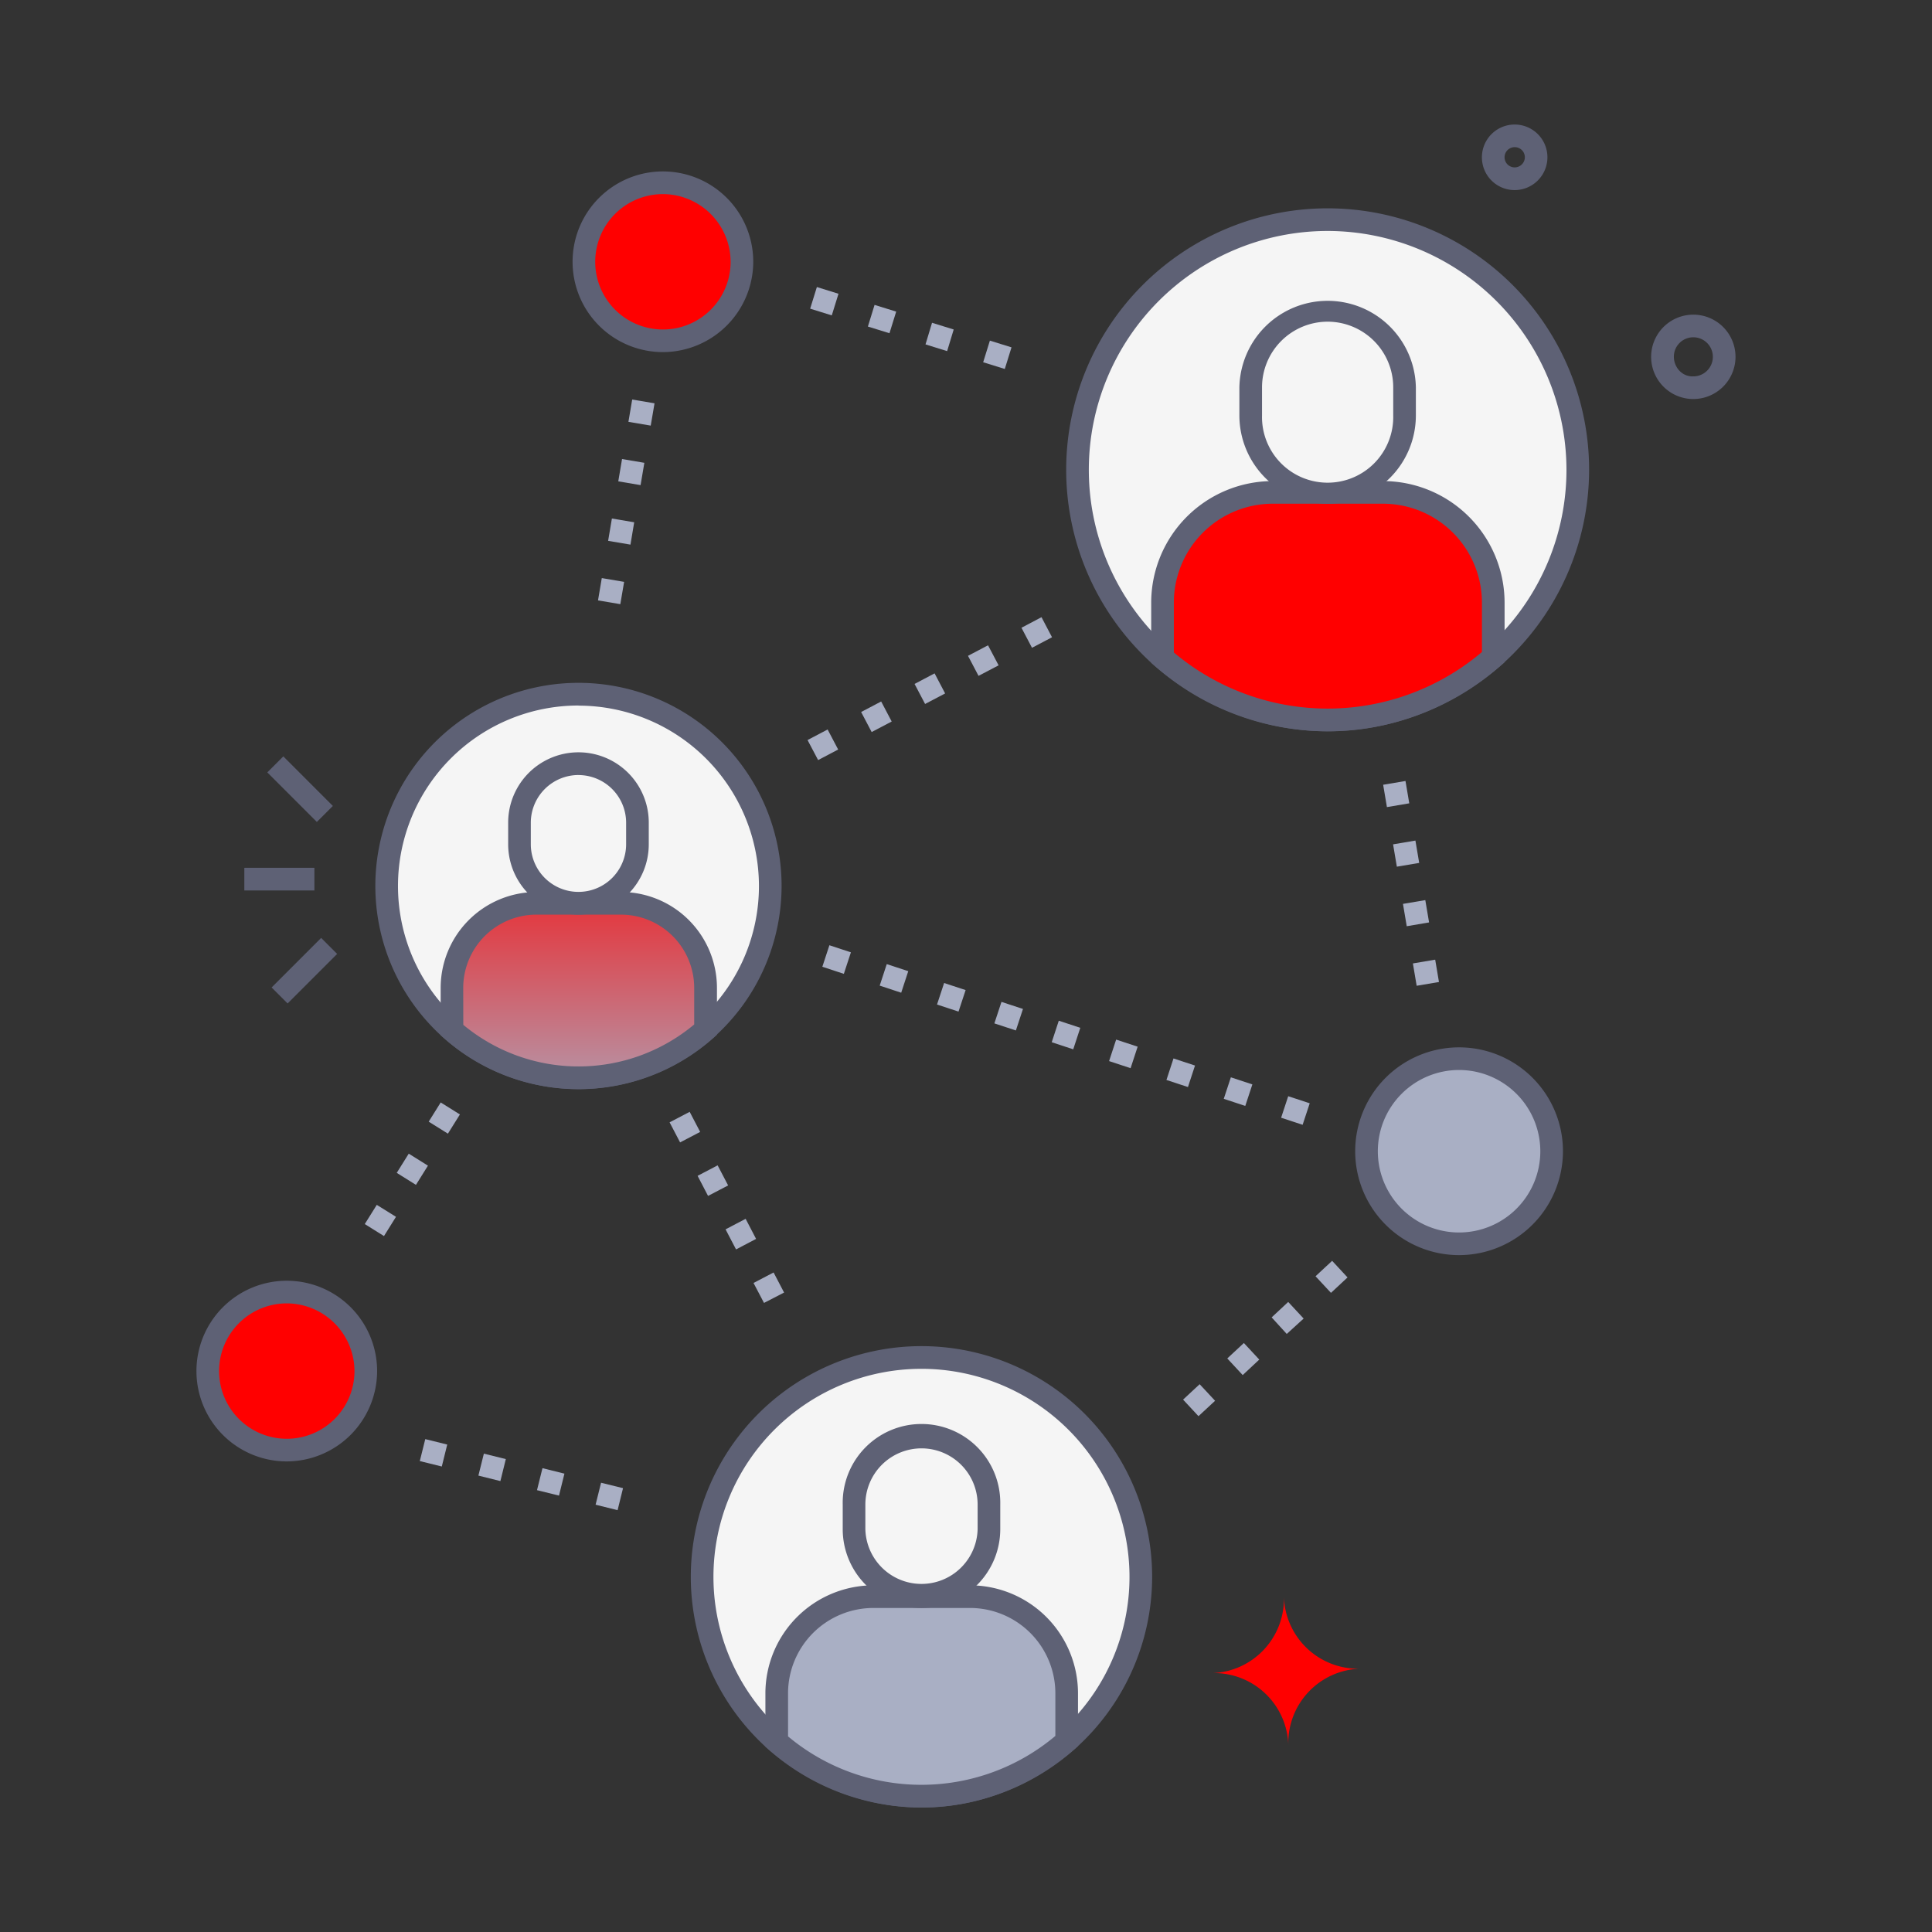
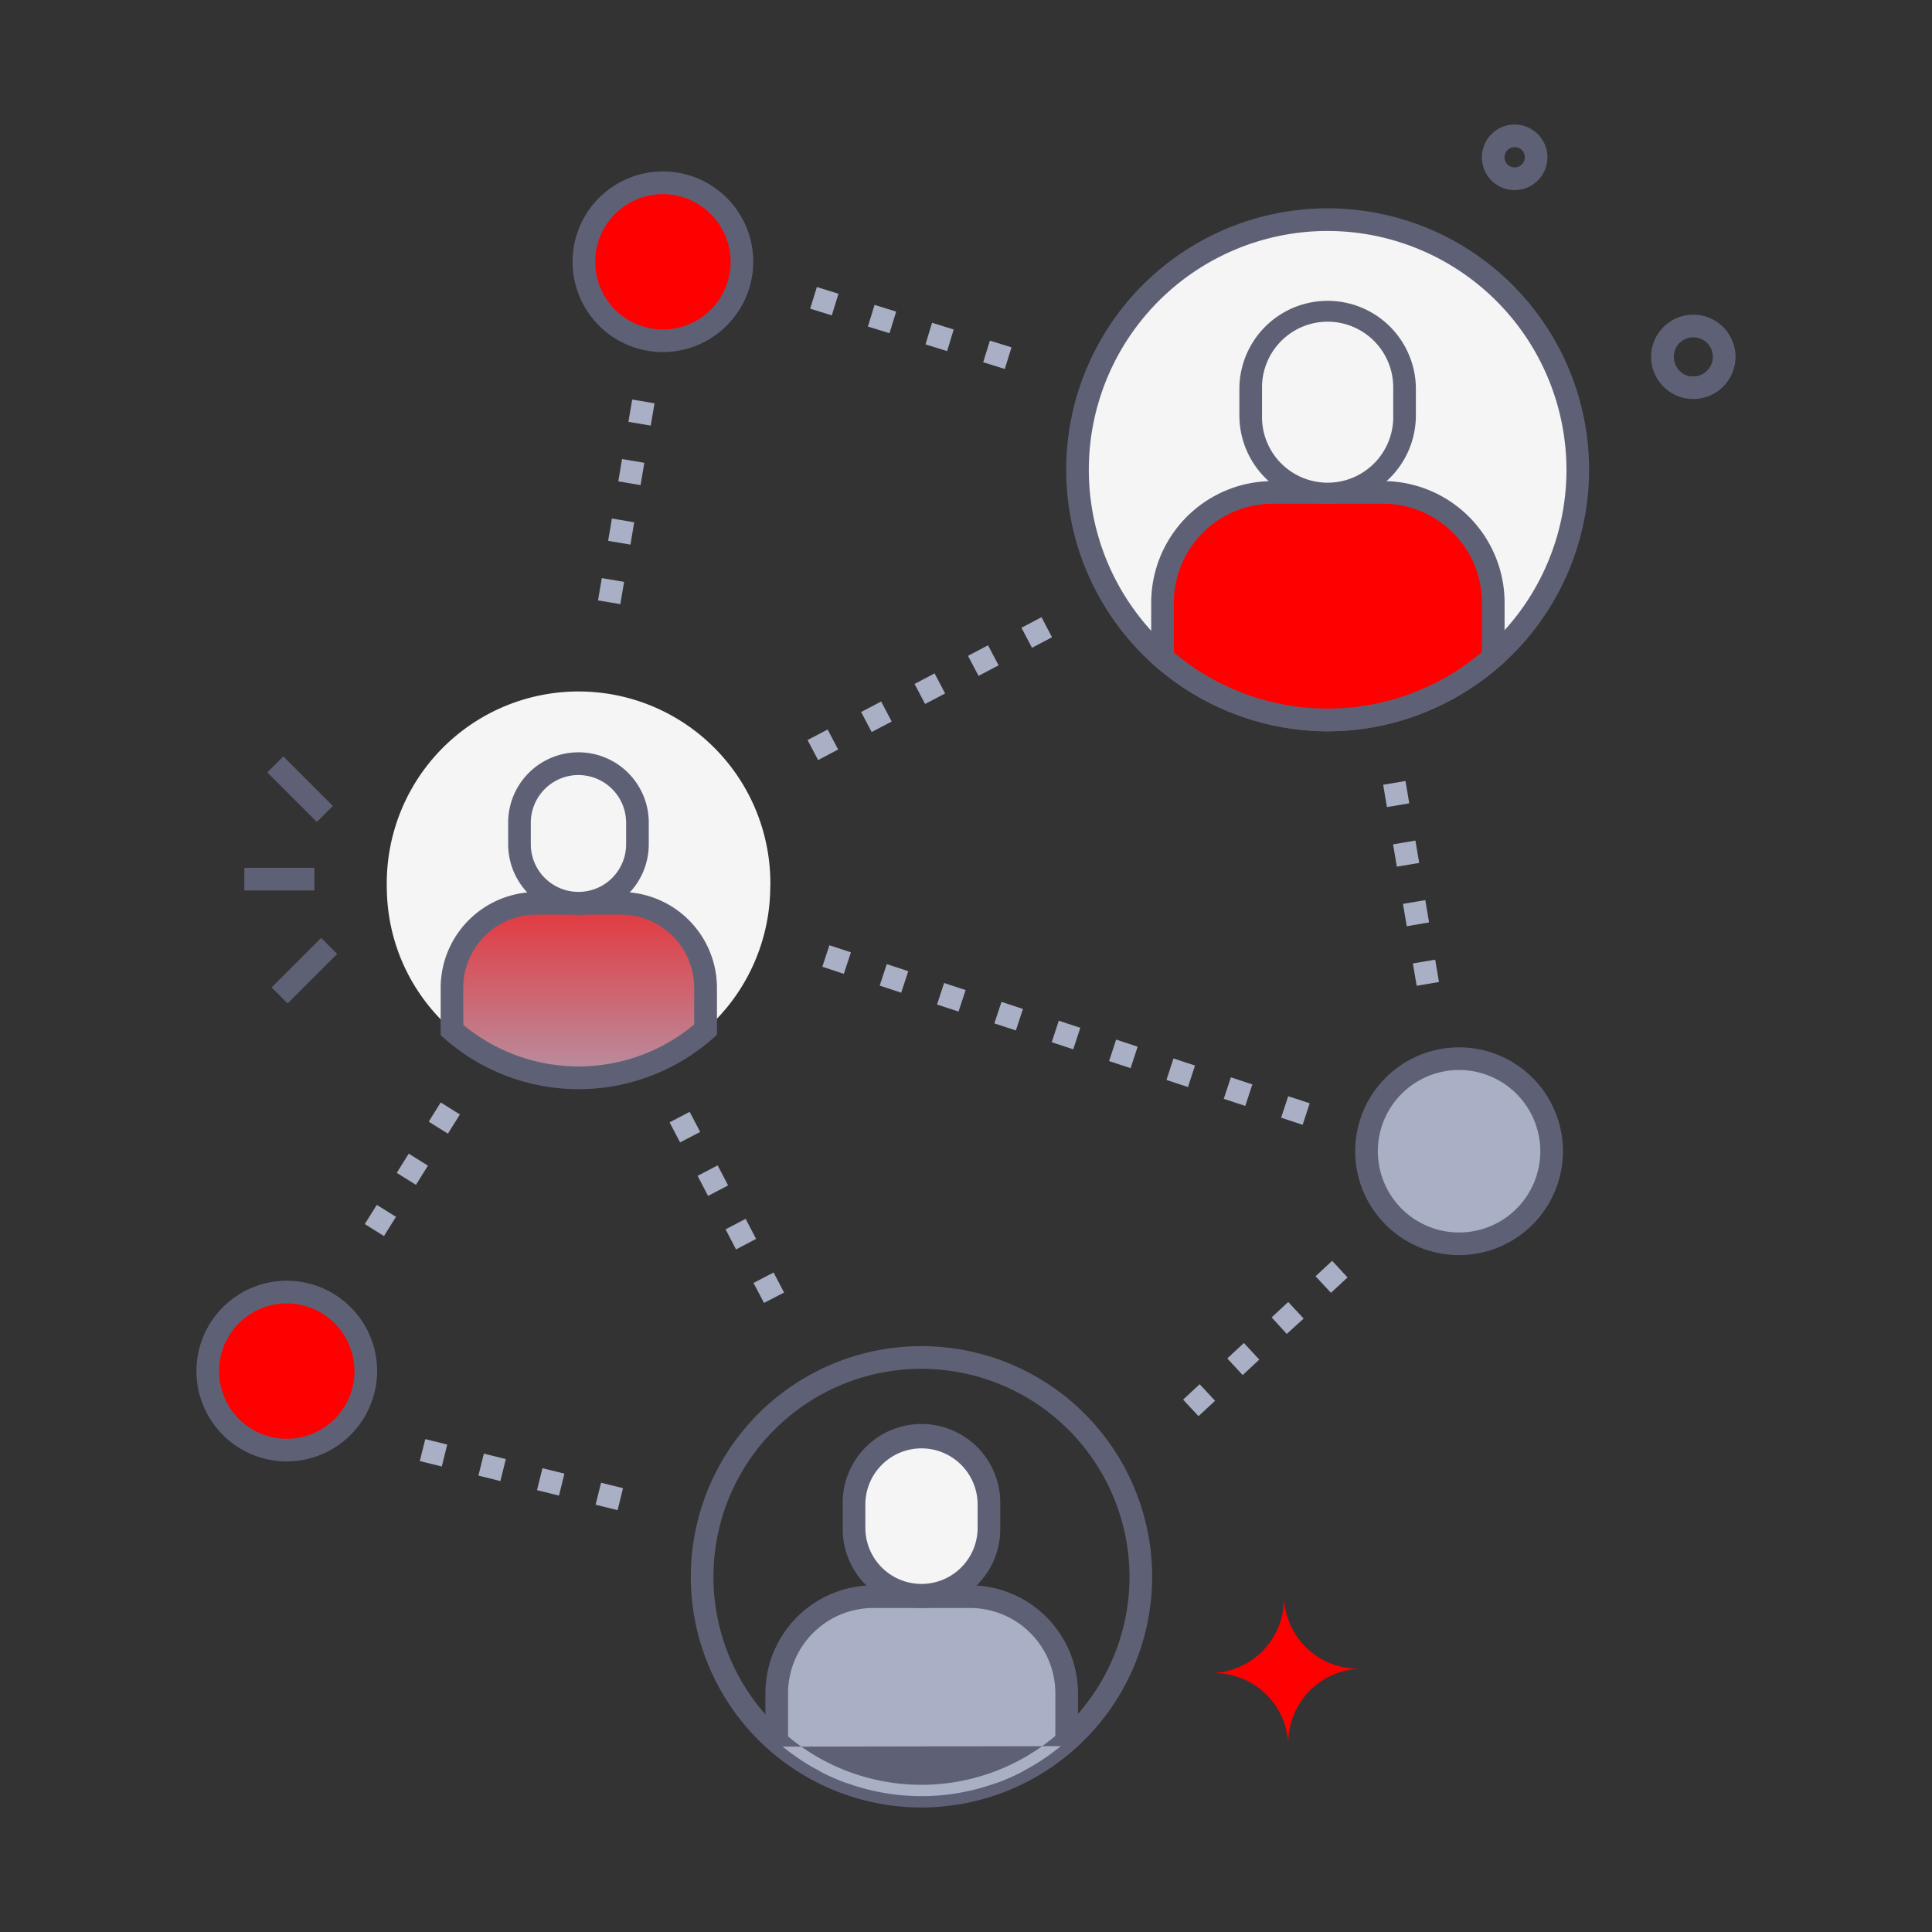
<svg xmlns="http://www.w3.org/2000/svg" xmlns:xlink="http://www.w3.org/1999/xlink" width="512" height="512" x="0" y="0" viewBox="0 0 512 512" style="enable-background:new 0 0 512 512" xml:space="preserve" class="">
  <rect x="0" y="0" width="512" height="512" fill="#333333" stroke="none" />
  <g>
    <linearGradient id="a" x1="153.36" x2="153.36" y1="301.19" y2="211.81" gradientUnits="userSpaceOnUse">
      <stop stop-opacity="1" stop-color="#a9afc4" offset="0" />
      <stop stop-opacity="1" stop-color="#ff0000" offset="1" />
    </linearGradient>
    <linearGradient xlink:href="#a" id="b" x1="132.93" x2="132.93" y1="283.64" y2="256.72" />
    <linearGradient xlink:href="#a" id="c" x1="173.64" x2="173.64" y1="283.65" y2="256.72" />
    <linearGradient xlink:href="#a" id="d" x1="244.26" x2="244.26" y1="493.8" y2="391.59" />
    <linearGradient xlink:href="#a" id="e" x1="220.89" x2="220.89" y1="473.72" y2="442.94" />
    <linearGradient xlink:href="#a" id="f" x1="267.46" x2="267.46" y1="473.75" y2="442.93" />
    <linearGradient xlink:href="#a" id="g" x1="351.91" x2="351.91" y1="211.1" y2="94.52" />
    <linearGradient xlink:href="#a" id="h" x1="325.26" x2="325.26" y1="188.2" y2="153.09" />
    <linearGradient xlink:href="#a" id="i" x1="378.35" x2="378.35" y1="188.23" y2="153.09" />
    <path fill="#f5f5f5" d="M204.13 234.8a50.83 50.83 0 0 1-33.63 47.83c-33.14 11.86-68-12.67-68-47.84a50.83 50.83 0 1 1 101.65 0z" opacity="1" data-original="#f5f5f5" class="" />
-     <path fill="#5e6175" d="M153.3 288.62a53.83 53.83 0 1 1 53.83-53.82 53.88 53.88 0 0 1-53.83 53.82zm0-101.65a47.83 47.83 0 1 0 47.83 47.83A47.87 47.87 0 0 0 153.3 187z" opacity="1" data-original="#5e6175" class="" />
    <path fill="url(#a)" d="M187 261.79v11.08a50.78 50.78 0 0 1-67.19.1v-11.18a22.39 22.39 0 0 1 22.39-22.4h22.41a22.39 22.39 0 0 1 22.39 22.4z" opacity="1" data-original="url(#a)" class="" />
    <path fill="url(#a)" d="M136.07 282.62a49 49 0 0 1-6.29-2.77v-17.34a2.65 2.65 0 0 1 2.59 2.11z" opacity="1" data-original="url(#a)" class="" />
    <path fill="url(#a)" d="M176.78 262.51v17.38a49.48 49.48 0 0 1-6.28 2.74l3.69-18a2.66 2.66 0 0 1 2.59-2.12z" opacity="1" data-original="url(#a)" class="" />
    <path fill="#5e6175" d="m117.78 275.22-1-.89v-12.54a25.42 25.42 0 0 1 25.39-25.4h22.41a25.42 25.42 0 0 1 25.42 25.4v12.43l-1 .9a53.79 53.79 0 0 1-71.22.1zm5-3.63a47.79 47.79 0 0 0 61.19-.1v-9.7a19.42 19.42 0 0 0-19.39-19.4h-22.43a19.42 19.42 0 0 0-19.39 19.4z" opacity="1" data-original="#5e6175" class="" />
    <path fill="#f5f5f5" d="M153.3 239.39a15.63 15.63 0 0 1-15.63-15.63V218a15.63 15.63 0 1 1 31.26 0v5.73a15.62 15.62 0 0 1-15.63 15.66z" opacity="1" data-original="#f5f5f5" class="" />
    <path fill="#f5f5f5" d="M153.3 239.39a15.63 15.63 0 0 1-15.63-15.63V218a15.63 15.63 0 1 1 31.26 0v5.73a15.62 15.62 0 0 1-15.63 15.66z" opacity="1" data-original="#f5f5f5" class="" />
    <path fill="#5e6175" d="M153.3 242.39a18.65 18.65 0 0 1-18.63-18.63V218a18.63 18.63 0 1 1 37.26 0v5.73a18.64 18.64 0 0 1-18.63 18.66zm0-37A12.65 12.65 0 0 0 140.67 218v5.73a12.63 12.63 0 1 0 25.26 0V218a12.64 12.64 0 0 0-12.63-12.6z" opacity="1" data-original="#5e6175" class="" />
-     <path fill="#f5f5f5" d="M302.32 417.87c0 40.37-40.19 68.34-77.84 54.69a58.12 58.12 0 1 1 77.84-54.69z" opacity="1" data-original="#f5f5f5" class="" />
    <path fill="#5e6175" d="M244.2 479a61.13 61.13 0 1 1 61.13-61.12A61.19 61.19 0 0 1 244.2 479zm0-116.25a55.13 55.13 0 1 0 55.13 55.13 55.19 55.19 0 0 0-55.13-55.13z" opacity="1" data-original="#5e6175" class="" />
    <path fill="url(#a)" d="M282.68 448.74v12.67a58.07 58.07 0 0 1-76.84.12v-12.79a25.61 25.61 0 0 1 25.61-25.61h25.62a25.6 25.6 0 0 1 25.61 25.61z" opacity="1" data-original="url(#a)" class="" />
    <path fill="url(#a)" d="M224.48 472.56a56.64 56.64 0 0 1-7.17-3.15v-19.84a3 3 0 0 1 2.95 2.41z" opacity="1" data-original="url(#a)" class="" />
    <path fill="url(#a)" d="M271.05 449.57v19.86a55.38 55.38 0 0 1-7.18 3.15l4.22-20.6a3 3 0 0 1 2.96-2.41z" opacity="1" data-original="url(#a)" class="" />
-     <path fill="#5e6175" d="M202.84 462.89v-14.15a28.65 28.65 0 0 1 28.61-28.61h25.62a28.64 28.64 0 0 1 28.61 28.61v14c-25.25 22.4-59.22 20.95-82.84.15zm6-2.73a55.1 55.1 0 0 0 70.84-.12v-11.3a22.63 22.63 0 0 0-22.61-22.61h-25.62a22.63 22.63 0 0 0-22.61 22.61z" opacity="1" data-original="#5e6175" class="" />
+     <path fill="#5e6175" d="M202.84 462.89v-14.15a28.65 28.65 0 0 1 28.61-28.61h25.62a28.64 28.64 0 0 1 28.61 28.61v14zm6-2.73a55.1 55.1 0 0 0 70.84-.12v-11.3a22.63 22.63 0 0 0-22.61-22.61h-25.62a22.63 22.63 0 0 0-22.61 22.61z" opacity="1" data-original="#5e6175" class="" />
    <path fill="#f5f5f5" d="M244.2 423.13a17.87 17.87 0 0 1-17.87-17.87v-6.55a17.88 17.88 0 1 1 35.75 0v6.55a17.88 17.88 0 0 1-17.88 17.87z" opacity="1" data-original="#f5f5f5" class="" />
    <path fill="#f5f5f5" d="M244.2 423.13a17.87 17.87 0 0 1-17.87-17.87v-6.55a17.88 17.88 0 1 1 35.75 0v6.55a17.88 17.88 0 0 1-17.88 17.87z" opacity="1" data-original="#f5f5f5" class="" />
    <path fill="#5e6175" d="M244.2 426.13a20.89 20.89 0 0 1-20.87-20.87v-6.55a20.88 20.88 0 1 1 41.75 0v6.55a20.9 20.9 0 0 1-20.88 20.87zm0-42.3a14.89 14.89 0 0 0-14.87 14.88v6.55a14.88 14.88 0 0 0 29.75 0v-6.55a14.89 14.89 0 0 0-14.88-14.88z" opacity="1" data-original="#5e6175" class="" />
    <path fill="#f5f5f5" d="M418.13 124.5a66.29 66.29 0 1 1-66.29-66.29 66.3 66.3 0 0 1 66.29 66.29z" opacity="1" data-original="#f5f5f5" class="" />
    <path fill="#5e6175" d="M351.84 193.79a69.29 69.29 0 1 1 69.29-69.29 69.37 69.37 0 0 1-69.29 69.29zm0-132.58a63.29 63.29 0 1 0 63.29 63.29 63.37 63.37 0 0 0-63.29-63.29z" opacity="1" data-original="#5e6175" class="" />
    <path fill="url(#a)" d="M395.73 159.7v14.45a66.25 66.25 0 0 1-87.65.14V159.7a29.21 29.21 0 0 1 29.21-29.21h29.23a29.21 29.21 0 0 1 29.21 29.21z" opacity="1" data-original="url(#a)" class="" />
    <path fill="url(#a)" d="M329.35 186.87a62.77 62.77 0 0 1-8.18-3.59v-22.63a3.43 3.43 0 0 1 3.36 2.75z" opacity="1" data-original="url(#a)" class="" />
    <path fill="url(#a)" d="M382.45 160.65v22.66a64 64 0 0 1-8.17 3.59c-.1 0-.1.43 4.8-23.5a3.45 3.45 0 0 1 3.37-2.75z" opacity="1" data-original="url(#a)" class="" />
    <path fill="#5e6175" d="M305.08 175.64V159.7a32.25 32.25 0 0 1 32.21-32.21h29.23a32.25 32.25 0 0 1 32.21 32.21v15.8c-28.44 25.2-67.06 23.57-93.65.14zm6-2.73a63.27 63.27 0 0 0 81.65-.12V159.7a26.24 26.24 0 0 0-26.21-26.21h-29.23a26.24 26.24 0 0 0-26.21 26.21z" opacity="1" data-original="#5e6175" class="" />
    <path fill="#f5f5f5" d="M351.84 130.49a20.38 20.38 0 0 1-20.39-20.38v-7.48a20.39 20.39 0 0 1 40.77 0v7.48a20.37 20.37 0 0 1-20.38 20.38z" opacity="1" data-original="#f5f5f5" class="" />
    <path fill="#f5f5f5" d="M351.84 130.49a20.38 20.38 0 0 1-20.39-20.38v-7.48a20.39 20.39 0 0 1 40.77 0v7.48a20.37 20.37 0 0 1-20.38 20.38z" opacity="1" data-original="#f5f5f5" class="" />
    <path fill="#5e6175" d="M351.84 133.5a23.42 23.42 0 0 1-23.39-23.39v-7.48a23.39 23.39 0 0 1 46.77 0v7.48a23.42 23.42 0 0 1-23.38 23.39zm0-48.25a17.41 17.41 0 0 0-17.39 17.38v7.48a17.39 17.39 0 1 0 34.77 0v-7.48a17.4 17.4 0 0 0-17.38-17.38z" opacity="1" data-original="#5e6175" class="" />
    <circle cx="386.67" cy="305.09" r="24.53" fill="#a9afc4" opacity="1" data-original="#a9afc4" class="" />
    <path fill="#5e6175" d="M386.67 332.62a27.53 27.53 0 1 1 27.53-27.53 27.56 27.56 0 0 1-27.53 27.53zm0-49.06a21.53 21.53 0 1 0 21.53 21.53 21.56 21.56 0 0 0-21.53-21.53z" opacity="1" data-original="#5e6175" class="" />
    <circle cx="76" cy="363.35" r="20.94" fill="#ff0000" opacity="1" data-original="#e1830e" class="" />
    <path fill="#5e6175" d="M76 387.29a23.94 23.94 0 1 1 23.94-23.94A24 24 0 0 1 76 387.29zm0-41.88a17.94 17.94 0 1 0 17.94 17.94A18 18 0 0 0 76 345.41z" opacity="1" data-original="#5e6175" class="" />
    <circle cx="175.69" cy="69.37" r="20.94" fill="#ff0000" opacity="1" data-original="#dee1ec" class="" />
    <path fill="#5e6175" d="M175.69 93.31a23.94 23.94 0 1 1 23.93-23.93 24 24 0 0 1-23.93 23.93zm0-41.87a17.94 17.94 0 1 0 17.93 17.94 18 18 0 0 0-17.93-17.94z" opacity="1" data-original="#5e6175" class="" />
    <g fill="#a9afc4">
      <path d="m202.47 345.29-2.78-5.29 5.32-2.78 2.78 5.32zm-7.41-14.18-2.78-5.32 5.32-2.79 2.77 5.32zm-7.42-14.18-2.77-5.32 5.31-2.78 2.78 5.32zm-7.41-14.18-2.78-5.32 5.32-2.78 2.78 5.32zM101.76 327.57l-5.09-3.18 3.18-5.09 5.09 3.17zm8.47-13.57-5.09-3.18 3.18-5.09 5.09 3.18zm8.47-13.57-5.09-3.18 3.18-5.09 5.09 3.18zM375.43 261.24l-1-5.92 5.91-1 1 5.92zm-2.63-15.78-1-5.92 5.92-1 1 5.91zm-2.62-15.78-1-5.92 5.92-1 1 5.92zm-2.63-15.79-1-5.92 5.92-1 1 5.92zM345.21 298.08l-5.7-1.87 1.88-5.7 5.7 1.87zm-15.2-5-5.7-1.88 1.88-5.7 5.7 1.88zm-15.19-5-5.7-1.88 1.87-5.7 5.7 1.88zm-15.2-5-5.7-1.88 1.87-5.7 5.7 1.88zm-15.2-5-5.7-1.88 1.87-5.7 5.7 1.88zm-15.2-5-5.7-1.87 1.88-5.7 5.7 1.87zm-15.2-5-5.7-1.87 1.88-5.7 5.7 1.87zm-15.19-5-5.7-1.88 1.87-5.7 5.7 1.87zm-15.2-5-5.7-1.88 1.87-5.7 5.7 1.88zM164.39 160.11l-5.91-1 1-5.91 5.92 1zm2.69-15.78-5.92-1 1-5.92 5.91 1zm2.68-15.77-5.91-1 1-5.91 5.91 1zm2.69-15.77-5.91-1 1-5.91 5.92 1zM266.28 97.78 260.55 96l1.78-5.73 5.73 1.78zM251 93.05l-5.73-1.78 1.73-5.73 5.74 1.78zm-15.28-4.74L230 86.54l1.77-5.74 5.73 1.78zm-15.29-4.73-5.73-1.78 1.78-5.73 5.73 1.78zM216.81 201.43l-2.8-5.31 5.32-2.8 2.79 5.31zM231 194l-2.79-5.31 5.31-2.79 2.79 5.31zm14.16-7.44-2.79-5.31 5.31-2.8 2.79 5.32zm14.16-7.45-2.79-5.31 5.31-2.79 2.8 5.31zm14.17-7.44-2.79-5.31 5.31-2.8 2.79 5.32zM317.61 375.3l-4.08-4.39 4.39-4.08 4.09 4.39zm11.72-10.89-4.09-4.41 4.4-4.09 4.08 4.39zm11.67-10.9-4-4.39 4.39-4.09 4.09 4.4zm11.72-10.89-4.09-4.4 4.4-4.09 4.08 4.4zM163.67 400.21l-5.83-1.45 1.45-5.82 5.82 1.44zm-15.53-3.86-5.83-1.44 1.45-5.83 5.82 1.45zm-15.53-3.85-5.83-1.45 1.45-5.82 5.82 1.44zm-15.53-3.86-5.83-1.44 1.45-5.82 5.82 1.44z" fill="#a9afc4" opacity="1" data-original="#a9afc4" class="" />
    </g>
    <path fill="#5e6175" d="M64.75 229.98h18.57v6H64.75zM71.979 261.685l13.129-13.129 4.242 4.242-13.13 13.129zM70.839 204.697l4.242-4.242 13.129 13.13-4.242 4.241zM448.31 105.74A11.18 11.18 0 1 1 459.92 95a11.2 11.2 0 0 1-11.61 10.74zm.24-6a5.18 5.18 0 1 0-3.3-9c-3.45 3.26-1.11 9.01 3.3 9.01zM392.73 41.33a8.68 8.68 0 1 1 14.56 6.73 8.67 8.67 0 0 1-14.56-6.73zM401.4 39a2.68 2.68 0 1 0 1.82 4.65A2.67 2.67 0 0 0 401.4 39z" opacity="1" data-original="#5e6175" class="" />
    <path fill="#ff0000" d="M321.17 443.39a19.67 19.67 0 0 1 20.25 19.08 19.67 19.67 0 0 1 19.08-20.25 19.68 19.68 0 0 1-20.25-19.09 19.68 19.68 0 0 1-19.08 20.26z" opacity="1" data-original="#e1830e" class="" />
  </g>
</svg>